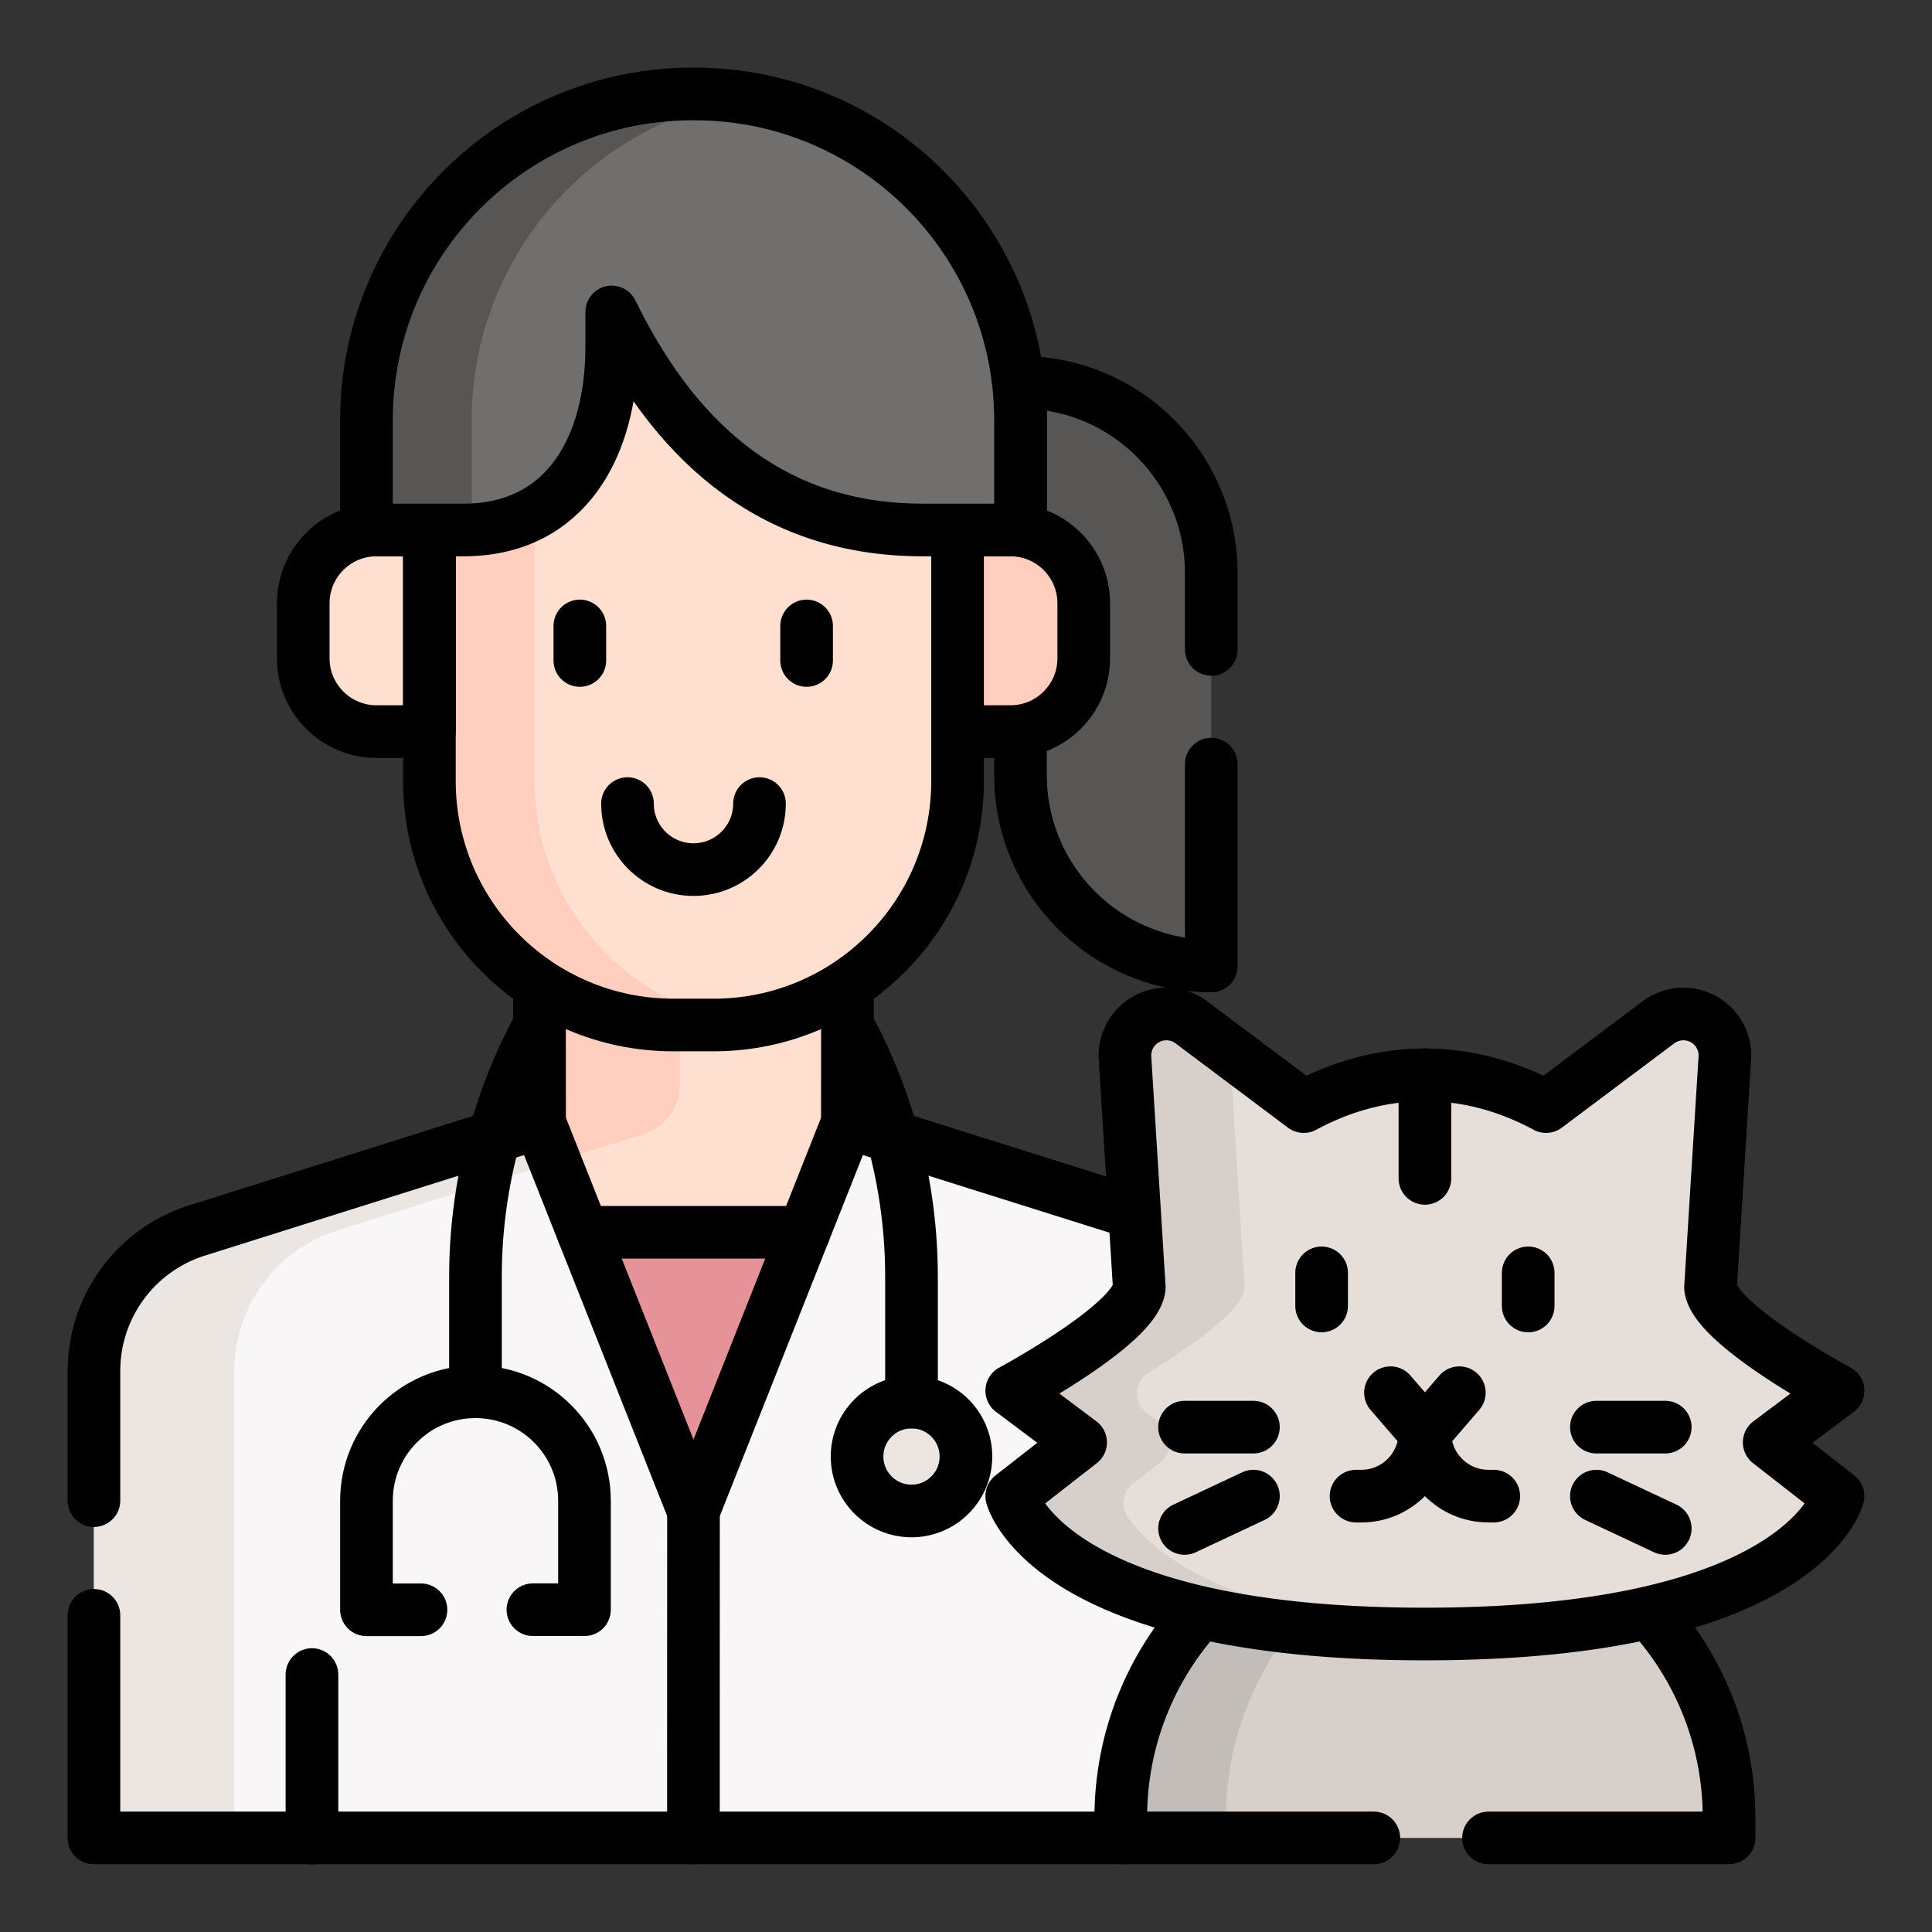
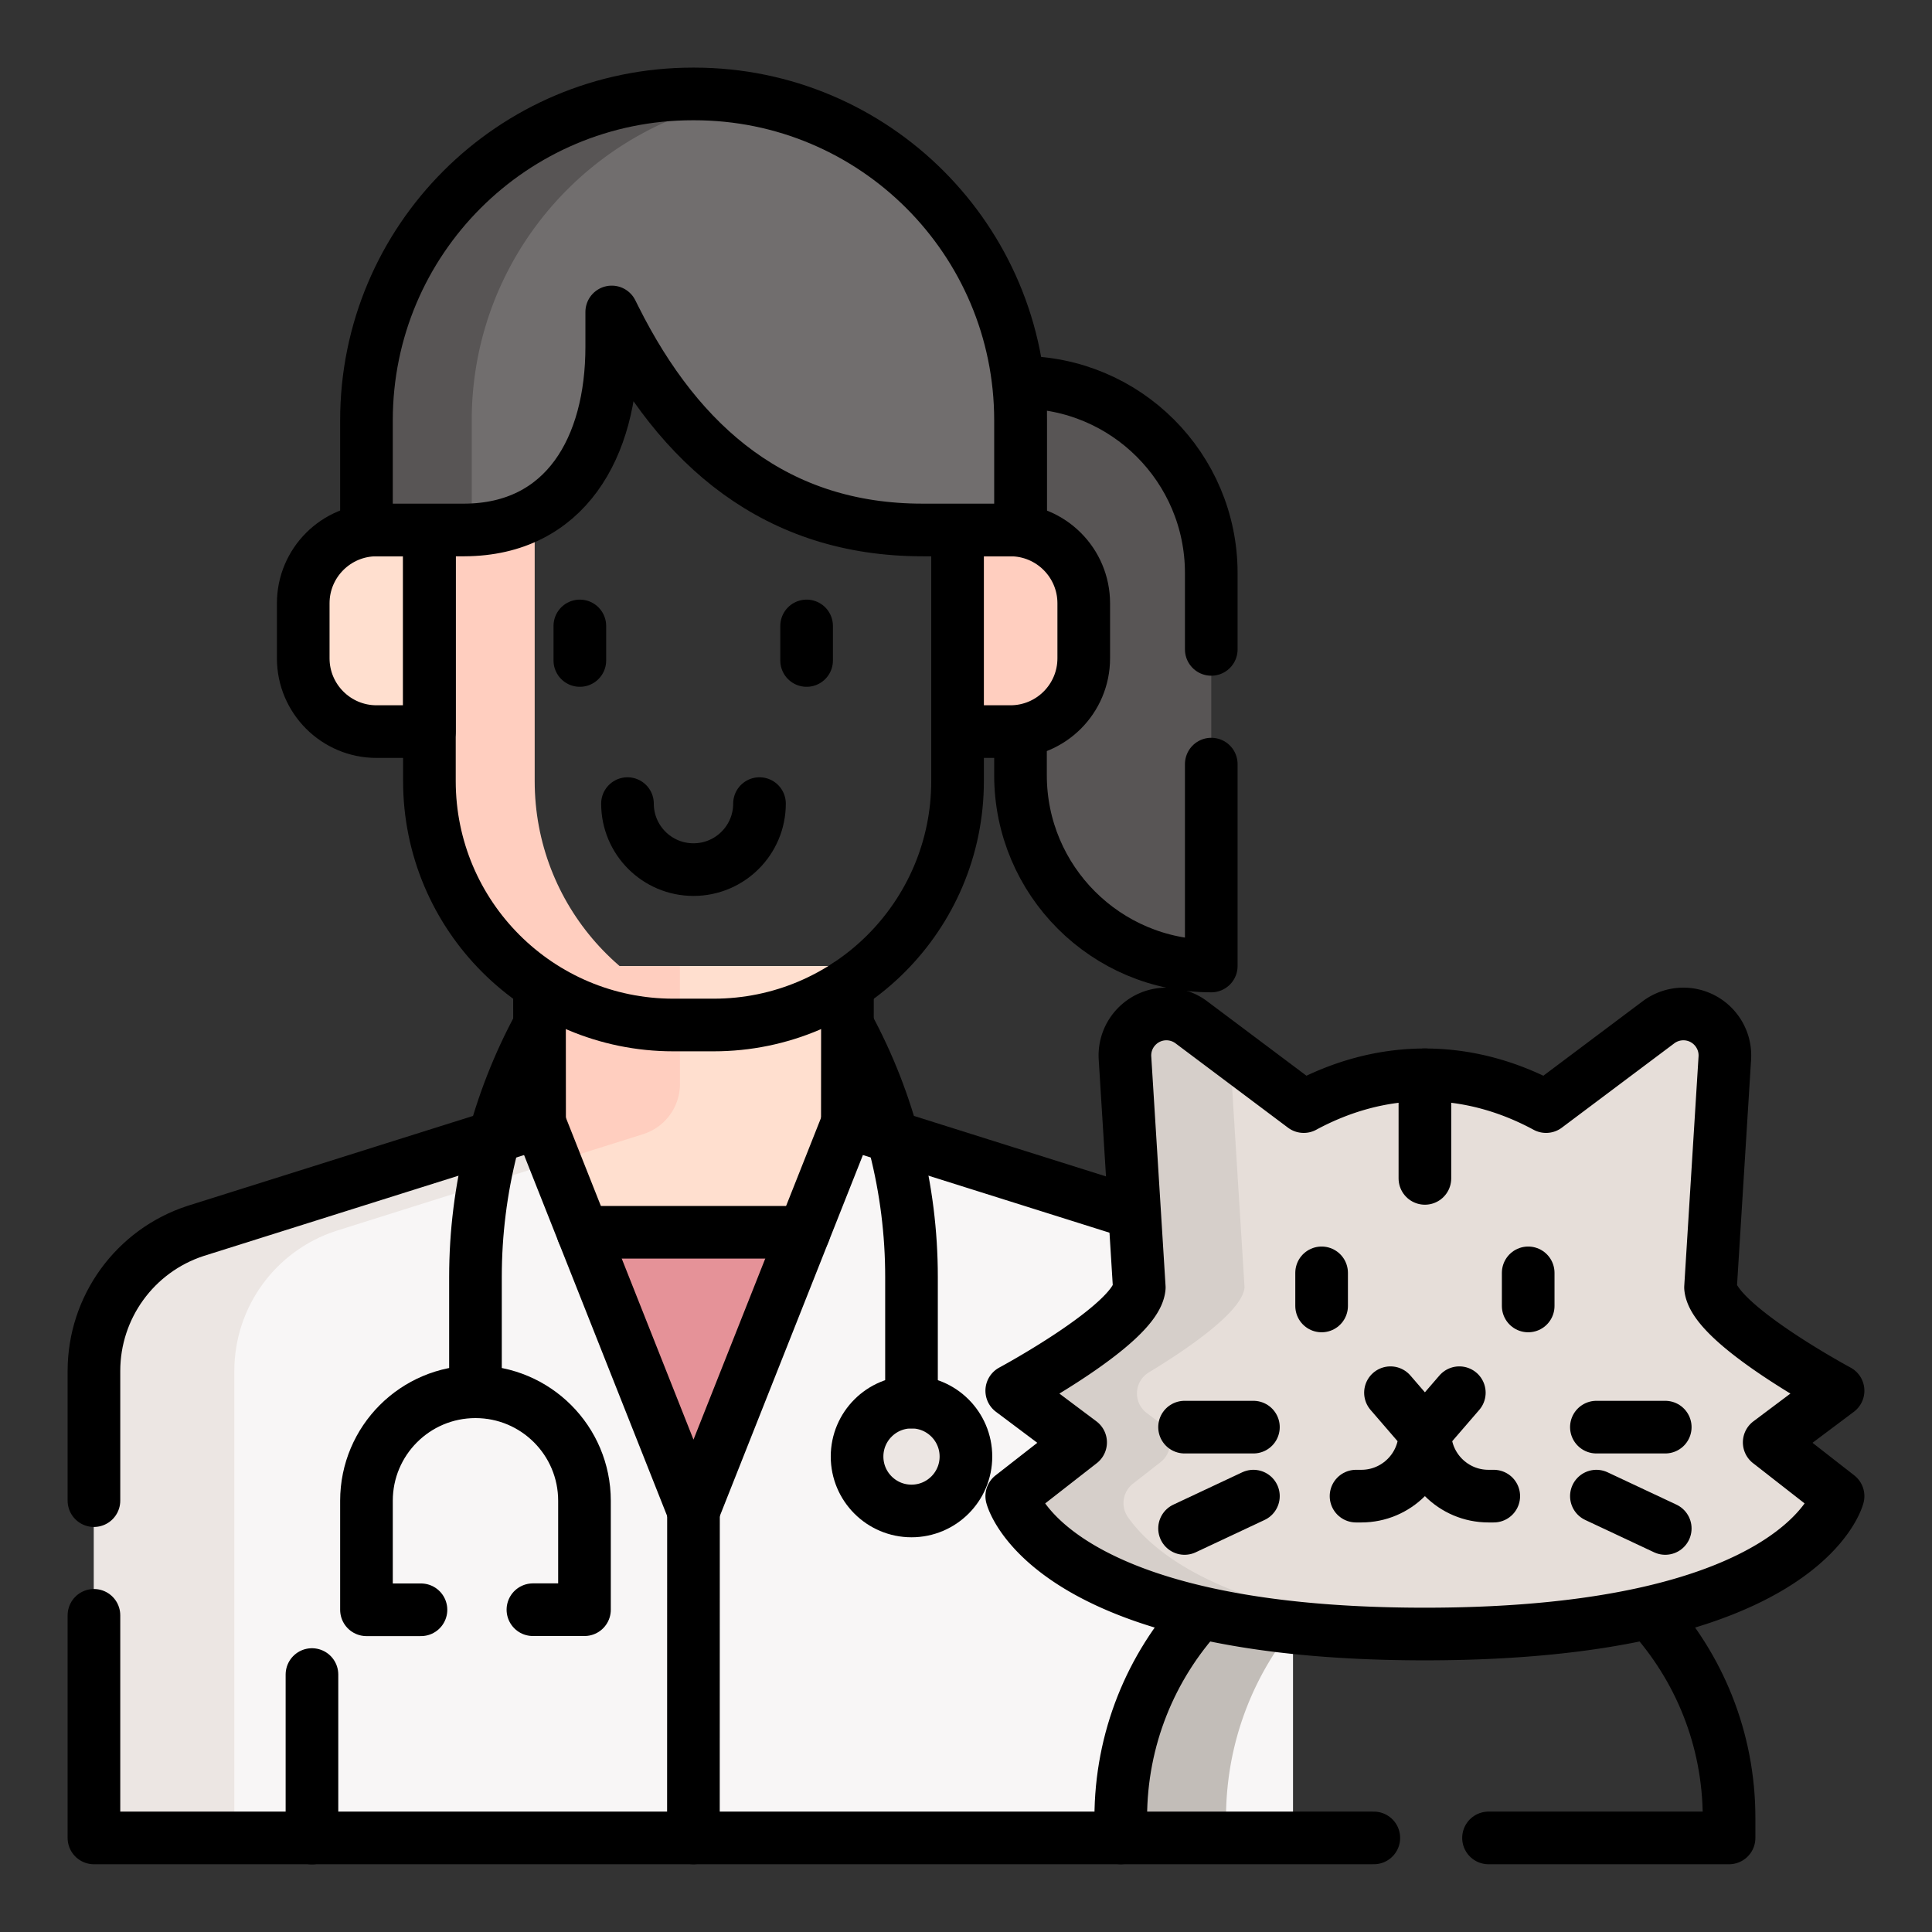
<svg xmlns="http://www.w3.org/2000/svg" version="1.1" width="512" height="512" x="0" y="0" viewBox="0 0 512 512" style="enable-background:new 0 0 512 512" xml:space="preserve" class="">
  <rect x="0" y="0" width="512" height="512" fill="#333333" stroke="none" />
  <g transform="matrix(0.93,0,0,0.93,17.92,17.92)">
    <path d="M103.097 131.751H88.036c-11.541 0-20.897 9.356-20.897 20.898v15.659c0 11.541 9.356 20.898 20.897 20.898h15.061v-57.455z" style="" fill="#ffdfcf" data-original="#ffdfcf" class="" />
    <path d="M325.893 256h-.384c-29.81 0-53.976-24.166-53.976-53.976V89.665h.384c29.81 0 53.976 24.166 53.976 53.976V256z" style="" fill="#585555" data-original="#585555" class="" />
    <path d="m134.495 300.612-.03-44.612h87.76l-.03 44.612 97.61 30.74c17.49 5.51 29.38 21.73 29.38 40.06v133.051H7.504V371.412c0-18.19 11.7-34.29 28.97-39.92l98.021-30.88z" style="" fill="#f8f6f6" data-original="#f8f6f6" class="" />
    <path d="M222.225 256v44.612l-43.88 110.701-43.88-110.701V256z" style="" fill="#ffdfcf" data-original="#ffdfcf" class="" />
    <path d="M209.825 331.88h-62.96l31.48 79.433z" style="" fill="#e59298" data-original="#e59298" class="" />
    <path d="M36.474 331.492c-17.27 5.63-28.97 21.73-28.97 39.92v133.051h40V371.412c0-18.19 11.7-34.29 28.97-39.92l62.434-19.669-4.44-11.203-97.994 30.872z" style="" fill="#ece6e3" data-original="#ece6e3" class="" />
    <path d="M174.488 289.603 174.465 256h-40l.03 44.612-.027.008 4.44 11.203 25.086-7.903a15.001 15.001 0 0 0 10.494-14.317z" style="" fill="#ffcebf" data-original="#ffcebf" class="" />
    <path d="M7.5 441.031v63.431h292.601M134.46 261.42l.03 39.19-98.02 30.88C19.2 337.12 7.5 353.22 7.5 371.41v36.94M304.051 326.39l-81.86-25.78.03-39.19" style="stroke-width:15;stroke-linecap:round;stroke-linejoin:round;stroke-miterlimit:10;" fill="none" stroke="#000000" stroke-width="15" stroke-linecap="round" stroke-linejoin="round" stroke-miterlimit="10" data-original="#000000" class="" />
-     <path d="M103.095 131.751v71.551c0 38.39 31.12 69.51 69.51 69.51h11.48c38.39 0 69.51-31.12 69.51-69.51v-71.551l-36.421-77.657h-93.187l-20.892 77.657z" style="" fill="#ffdfcf" data-original="#ffdfcf" class="" />
    <path d="M133.095 203.301v-71.55l20.892-77.657h-30l-20.892 77.657v71.55c0 38.39 31.12 69.511 69.51 69.511h11.48c3.14 0 6.231-.208 9.26-.611-34.012-4.528-60.25-33.649-60.25-68.9z" style="" fill="#ffcebf" data-original="#ffcebf" class="" />
    <path d="M271.531 131.949v-42.28c15.01 0 28.6 6.08 38.44 15.92 9.83 9.83 15.92 23.43 15.92 38.44v21.75M325.891 198.469V256c-30.02 0-54.36-24.34-54.36-54.36v-12.63" style="stroke-width:15;stroke-linecap:round;stroke-linejoin:round;stroke-miterlimit:10;" fill="none" stroke="#000000" stroke-width="15" stroke-linecap="round" stroke-linejoin="round" stroke-miterlimit="10" data-original="#000000" class="" />
    <path d="M253.595 131.751h15.061c11.541 0 20.897 9.356 20.897 20.898v15.659c0 11.541-9.356 20.898-20.897 20.898h-15.061v-57.455z" style="" fill="#ffcebf" data-original="#ffcebf" class="" />
-     <path d="M473.438 504.463h-173.34v-6.323c0-47.528 38.529-86.058 86.058-86.058h1.225c47.528 0 86.058 38.529 86.058 86.058v6.323z" style="" fill="#d6cfca" data-original="#d6cfca" />
    <path d="M401.768 413.376a87.223 87.223 0 0 0-15-1.294c-47.866 0-86.67 38.803-86.67 86.67v5.711h30v-5.711c0-42.751 30.952-78.272 71.67-85.376z" style="" fill="#c2bdb8" data-original="#c2bdb8" />
    <path d="M322.851 440.211c-14.13 15.42-22.75 35.98-22.75 58.54v5.71h72.11M450.682 440.211c14.14 15.42 22.76 35.98 22.76 58.54v5.71h-68.55M69.627 457.906V504.5M222.225 300.612l-43.88 110.701-43.88-110.701M253.595 131.751v71.551c0 38.39-31.12 69.51-69.51 69.51h-11.48c-38.39 0-69.51-31.12-69.51-69.51v-71.551M253.595 131.751h15.061c11.541 0 20.897 9.356 20.897 20.898v15.659c0 11.541-9.356 20.898-20.897 20.898h-15.061v-57.455z" style="stroke-width:15;stroke-linecap:round;stroke-linejoin:round;stroke-miterlimit:10;" fill="none" stroke="#000000" stroke-width="15" stroke-linecap="round" stroke-linejoin="round" stroke-miterlimit="10" data-original="#000000" class="" />
    <path d="M103.097 131.751H88.036c-11.541 0-20.897 9.356-20.897 20.898v15.659c0 11.541 9.356 20.898 20.897 20.898h15.061v-57.455zM145.962 159.097v9.844M210.58 159.097v9.844M159.536 209.724c0 10.388 8.421 18.809 18.809 18.809h0c10.388 0 18.809-8.421 18.809-18.809" style="stroke-width:15;stroke-linecap:round;stroke-linejoin:round;stroke-miterlimit:10;" fill="none" stroke="#000000" stroke-width="15" stroke-linecap="round" stroke-linejoin="round" stroke-miterlimit="10" data-original="#000000" class="" />
    <circle cx="240.47" cy="395.781" r="15.511" style="" fill="#ece6e3" data-original="#ece6e3" class="" />
    <circle cx="240.47" cy="395.781" r="15.511" style="stroke-width:15;stroke-linecap:round;stroke-linejoin:round;stroke-miterlimit:10;" fill="none" stroke="#000000" stroke-width="15" stroke-linecap="round" stroke-linejoin="round" stroke-miterlimit="10" data-original="#000000" class="" />
    <path d="M132.59 439.428h14.693v-31.04c0-17.155-13.907-31.062-31.062-31.062h0c-17.155 0-31.062 13.907-31.062 31.062v31.063h15.531M116.22 377.325v-32.754c0-25.069 6.276-49.738 18.256-71.759h0M240.47 380.27v-35.703c0-25.067-6.276-49.736-18.256-71.755h0M178.345 411.313l-.02 93.15M209.825 331.88h-62.96" style="stroke-width:15;stroke-linecap:round;stroke-linejoin:round;stroke-miterlimit:10;" fill="none" stroke="#000000" stroke-width="15" stroke-linecap="round" stroke-linejoin="round" stroke-miterlimit="10" data-original="#000000" class="" />
    <path d="M155.049 69.625v9.927c0 28.733-13.22 52.063-41.953 52.198H85.158V100.5c0-51.363 41.638-93.001 93-93.001h.374c51.363 0 93 41.638 93 93.001v31.25h-27.937c-41.358 0-69.167-23.367-87.663-60.359l-.883-1.766z" style="" fill="#716e6e" data-original="#716e6e" />
    <path d="M115.158 100.501c0-46.321 33.865-84.733 78.187-91.827A93.695 93.695 0 0 0 178.532 7.5h-.374c-51.363 0-93 41.638-93 93.001v31.25h27.939c.696-.003 1.383-.02 2.061-.051v-31.199z" style="" fill="#585555" data-original="#585555" class="" />
    <path d="M155.049 69.625v9.927c0 28.733-13.22 52.063-41.953 52.198H85.158V100.5c0-51.363 41.638-93.001 93-93.001h.374c51.363 0 93 41.638 93 93.001v31.25h-27.937c-41.358 0-69.167-23.367-87.663-60.359l-.883-1.766z" style="stroke-width:15;stroke-linecap:round;stroke-linejoin:round;stroke-miterlimit:10;" fill="none" stroke="#000000" stroke-width="15" stroke-linecap="round" stroke-linejoin="round" stroke-miterlimit="10" data-original="#000000" class="" />
    <path d="M504.5 377.033s-35.401-19.02-36.341-29.433l4.075-65.424c.389-6.787-5.011-12.505-11.809-12.505-2.559 0-5.05.83-7.097 2.366l-32.033 24.025c-10.571-5.713-22.249-9.054-34.527-9.054-12.278 0-23.956 3.341-34.527 9.054l-32.033-24.025a11.826 11.826 0 0 0-7.097-2.366c-6.799 0-12.198 5.717-11.809 12.505l4.075 65.424c-.94 10.413-36.341 29.433-36.341 29.433l19.622 14.717-19.622 15.314s9.811 39.292 117.732 39.292S504.5 407.063 504.5 407.063l-19.622-15.314 19.622-14.716z" style="" fill="#e6ded9" data-original="#e6ded9" />
    <path d="m303.579 403.517 7.866-6.139c3.635-2.837 3.582-8.352-.107-11.118l-3.818-2.863c-3.971-2.978-3.665-9.019.58-11.591 10.557-6.396 26.646-17.231 27.275-24.206l-4.075-65.424a11.908 11.908 0 0 1 .032-1.795l-10.857-8.143c-1.934-1.45-4.23-2.403-6.643-2.546-7.134-.422-12.934 5.457-12.532 12.484l4.075 65.424c-.94 10.413-36.341 29.433-36.341 29.433l19.622 14.717-19.622 15.314s9.811 39.292 117.733 39.292c5.227 0 10.223-.092 15-.268-69.554-2.554-92.439-22.757-99.626-33.046a6.997 6.997 0 0 1 1.438-9.525z" style="" fill="#d6cfca" data-original="#d6cfca" />
    <path d="M357.334 343.442v9.433M416.201 343.442v9.433M376.956 377.592l9.812 11.364 9.811-11.364M367.145 407.063h1.514c10.001 0 18.108-8.107 18.108-18.108h0" style="stroke-width:15;stroke-linecap:round;stroke-linejoin:round;stroke-miterlimit:10;" fill="none" stroke="#000000" stroke-width="15" stroke-linecap="round" stroke-linejoin="round" stroke-miterlimit="10" data-original="#000000" class="" />
    <path d="M406.39 407.063h-1.514c-10.001 0-18.108-8.107-18.108-18.108h0M435.634 387.403h19.622M435.634 407.063l19.622 9.214M337.901 387.403h-19.622M337.901 407.063l-19.622 9.214M386.768 287.007v29.513" style="stroke-width:15;stroke-linecap:round;stroke-linejoin:round;stroke-miterlimit:10;" fill="none" stroke="#000000" stroke-width="15" stroke-linecap="round" stroke-linejoin="round" stroke-miterlimit="10" data-original="#000000" class="" />
    <path d="M504.5 377.033s-35.401-19.02-36.341-29.433l4.075-65.424c.389-6.787-5.011-12.505-11.809-12.505-2.559 0-5.05.83-7.097 2.366l-32.033 24.025c-10.571-5.713-22.249-9.054-34.527-9.054-12.278 0-23.956 3.341-34.527 9.054l-32.033-24.025a11.826 11.826 0 0 0-7.097-2.366c-6.799 0-12.198 5.717-11.809 12.505l4.075 65.424c-.94 10.413-36.341 29.433-36.341 29.433l19.622 14.717-19.622 15.314s9.811 39.292 117.732 39.292S504.5 407.063 504.5 407.063l-19.622-15.314 19.622-14.716z" style="stroke-width:15;stroke-linecap:round;stroke-linejoin:round;stroke-miterlimit:10;" fill="none" stroke="#000000" stroke-width="15" stroke-linecap="round" stroke-linejoin="round" stroke-miterlimit="10" data-original="#000000" class="" />
  </g>
</svg>